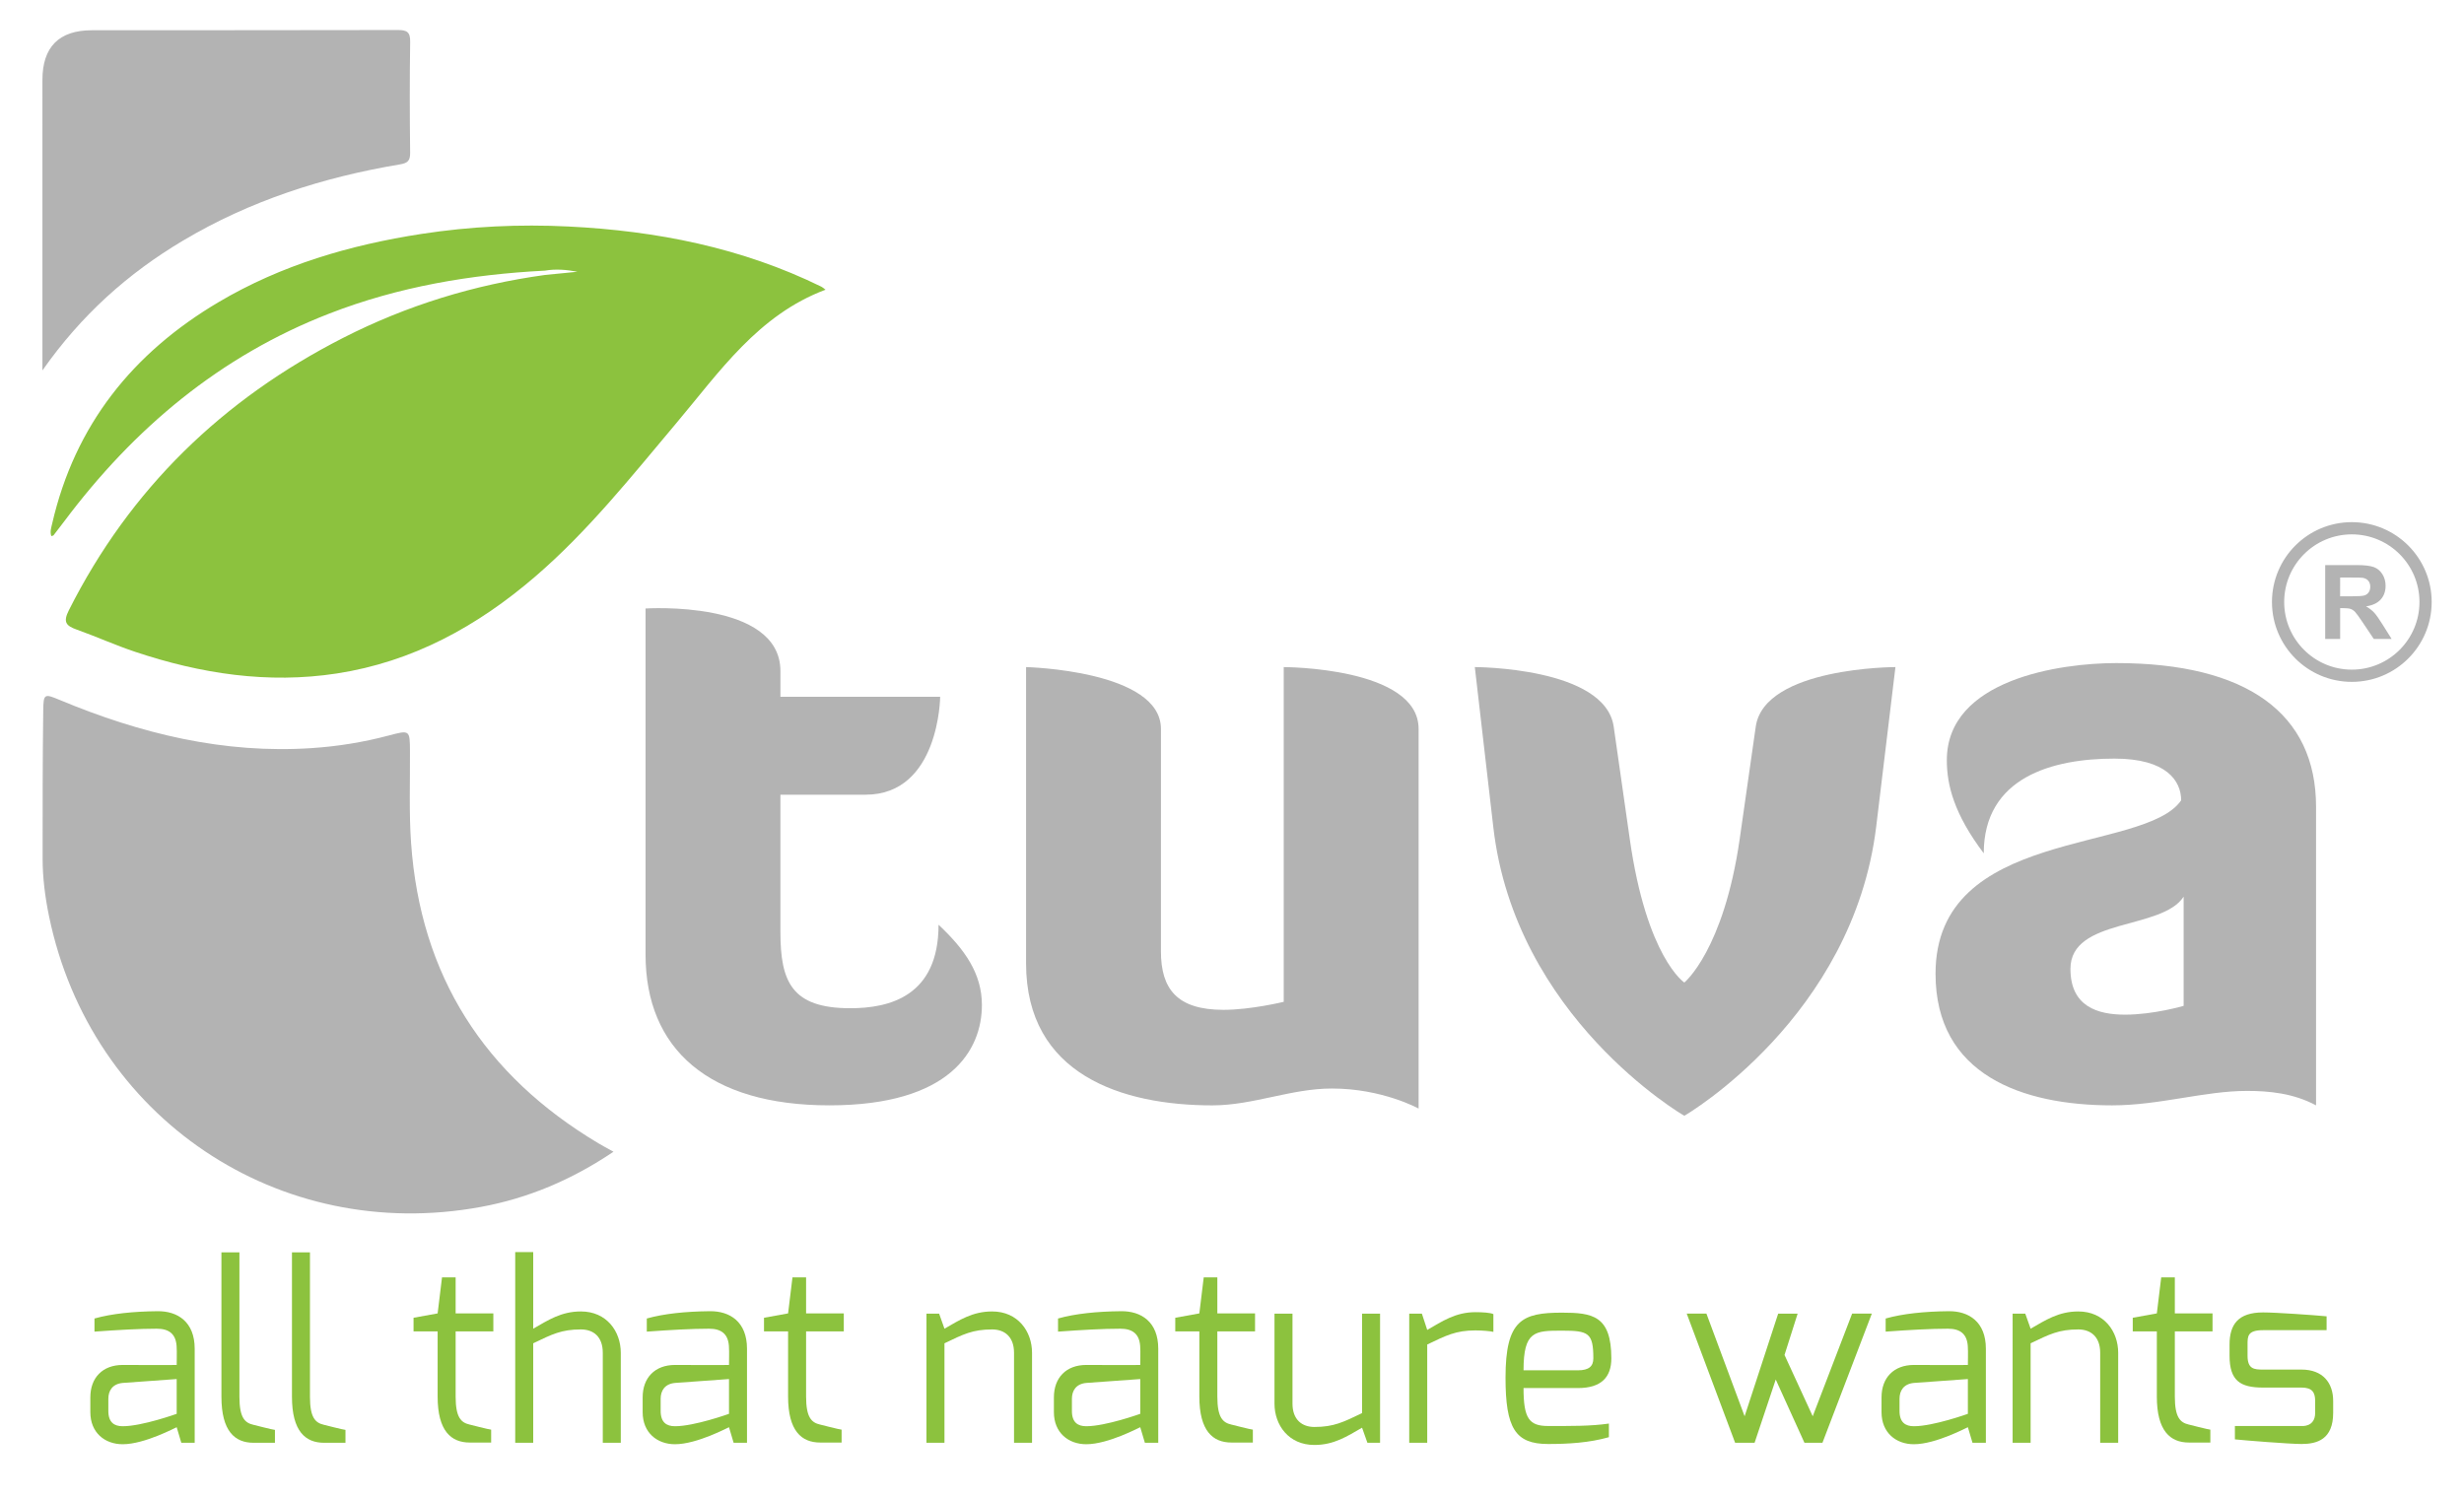
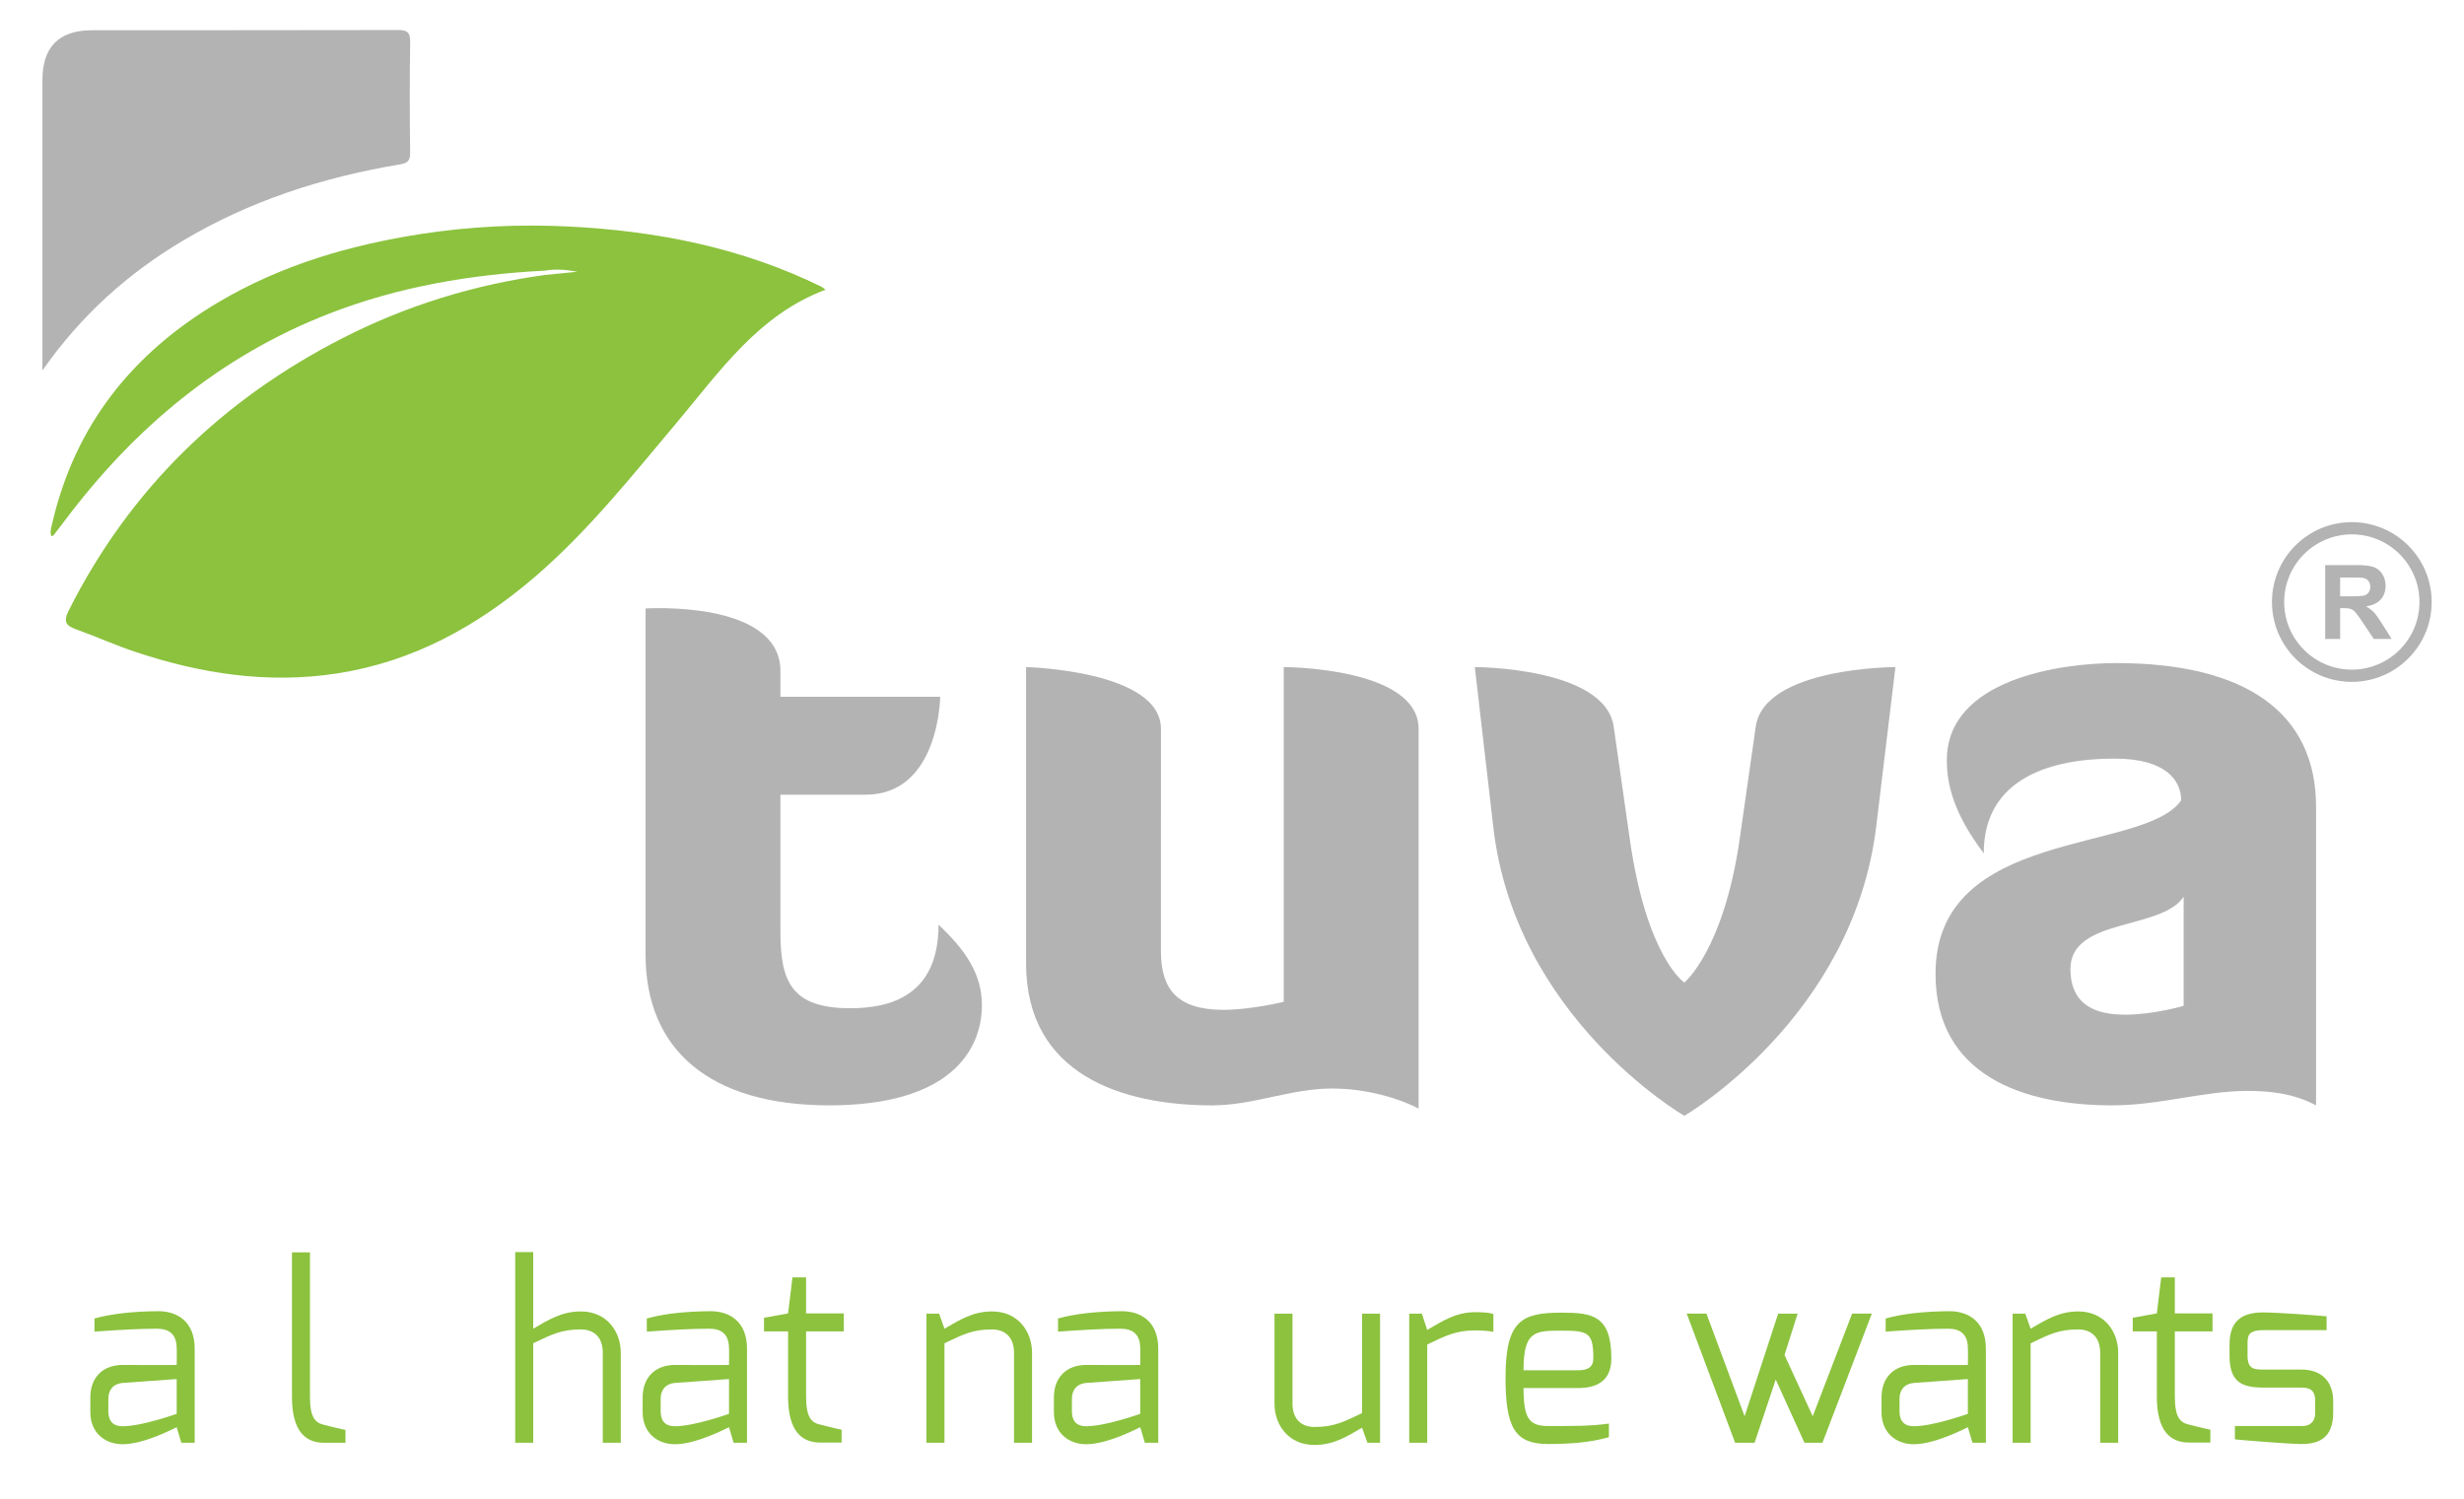
<svg xmlns="http://www.w3.org/2000/svg" version="1.1" id="Layer_1" x="0px" y="0px" width="366.5px" height="223px" viewBox="0 0 366.5 223" enable-background="new 0 0 366.5 223" xml:space="preserve">
  <g>
    <path fill="#8CC23E" d="M81.05,40.257c-11.001,0.566-21.75,2.378-32.072,6.389C32.709,52.967,19.925,63.708,9.557,77.548   c-0.526,0.704-1.064,1.396-1.604,2.092c-0.032,0.042-0.117,0.042-0.323,0.104c-0.222-0.652-0.009-1.25,0.134-1.871   C11.14,63.227,19.738,52.5,32.521,44.938c9.336-5.522,19.525-8.501,30.187-10.144c7.259-1.119,14.553-1.464,21.856-1.102   c13.076,0.646,25.752,3.138,37.614,8.956c0.175,0.086,0.322,0.23,0.616,0.446c-10.028,3.757-15.757,12.203-22.189,19.839   c-6.67,7.923-13.104,16.048-21.008,22.843c-8.591,7.387-18.211,12.672-29.505,14.405c-10.242,1.571-20.229,0.04-29.976-3.218   c-2.946-0.982-5.79-2.271-8.717-3.316c-1.585-0.566-2.042-1.113-1.155-2.875c9.097-18.052,22.861-31.367,40.778-40.507   c9.482-4.838,19.521-7.919,30.063-9.368c1.604-0.16,3.208-0.317,4.812-0.475C84.268,40.118,82.659,39.982,81.05,40.257z" />
-     <path fill="#B3B3B3" d="M91.25,171.324c-6.188,4.172-12.682,6.914-19.722,8.209c-30.089,5.541-58.03-13.28-64.228-43.213   c-0.589-2.853-0.964-5.746-0.962-8.662c0-7.312-0.002-14.625,0.093-21.935c0.033-2.557,0.164-2.56,2.464-1.599   c11.999,5.005,24.372,8.033,37.494,7.156c3.857-0.257,7.653-0.869,11.39-1.86c3.195-0.85,3.182-0.846,3.2,2.372   c0.028,4.533-0.151,9.087,0.166,13.603c1.393,19.776,10.908,34.562,27.862,44.67C89.646,170.445,90.299,170.793,91.25,171.324z" />
    <path fill="#B3B3B3" d="M6.309,55.101c0-1.21,0-1.795,0-2.38c0-13.608-0.003-27.214,0.002-40.823   C6.312,7.004,8.755,4.506,13.657,4.5c15.164-0.021,30.328,0.008,45.493-0.035c1.358-0.004,1.885,0.278,1.86,1.766   c-0.085,5.481-0.071,10.966-0.005,16.449c0.015,1.185-0.312,1.571-1.506,1.771c-11.422,1.907-22.306,5.401-32.304,11.356   C19.073,40.645,12.134,46.801,6.309,55.101z" />
    <g>
      <path fill="#B3B3B3" d="M96.021,90.515c0,0,20.06-1.313,20.06,9.312v3.822h23.761c0,0-0.119,14.565-11.104,14.565H116.08v20.418    c0,7.401,1.672,11.343,10.388,11.343c5.851,0,13.134-1.791,13.134-12.418c3.94,3.702,6.448,7.284,6.448,11.939    c0,6.688-4.657,14.926-22.687,14.926c-17.909,0-27.343-8.357-27.343-22.447V90.515L96.021,90.515z" />
      <path fill="#B3B3B3" d="M172.679,141.498c0,5.611,2.388,8.717,9.312,8.717c4.062,0,8.954-1.193,8.954-1.193V99.231    c0,0,20.061,0,20.061,9.194V164.9c0,0-5.373-2.981-12.896-2.981c-6.089,0-11.7,2.507-17.791,2.507    c-13.372,0-27.699-4.537-27.699-21.134V99.231c0,0,20.062,0.479,20.062,9.194L172.679,141.498L172.679,141.498z" />
      <path fill="#B3B3B3" d="M279.066,122.99c-3.463,28.299-28.298,42.865-28.536,42.982c-0.237-0.117-25.192-14.688-28.418-42.982    l-2.745-23.76c0,0,19.344,0,20.655,8.836l2.39,16.715c2.508,17.672,8.118,21.373,8.118,21.373s5.851-4.775,8.238-21.373    l2.388-16.715c1.313-8.836,20.774-8.836,20.774-8.836L279.066,122.99z" />
      <path fill="#B3B3B3" d="M295.066,126.932c-4.417-5.852-5.491-10.147-5.491-13.852c0-12.062,16.953-14.446,25.191-14.446    c19.463,0,29.729,7.522,29.729,21.372v44.417c-3.344-1.791-6.926-2.149-10.27-2.149c-6.328,0-13.018,2.149-20.062,2.149    c-13.373,0-26.268-4.537-26.268-19.581c0-21.852,31.043-17.791,36.535-25.791c0-2.865-2.148-6.209-9.91-6.209    C305.335,112.842,295.066,115.589,295.066,126.932z M324.798,133.379c-3.229,5.016-16.836,3.104-16.836,10.746    c0,5.611,4.06,6.807,8.118,6.807c4.3,0,8.718-1.313,8.718-1.313V133.379z" />
    </g>
    <path fill="#B3B3B3" d="M349.814,77.671c-6.56,0-11.878,5.317-11.878,11.879c0,6.56,5.318,11.878,11.878,11.878   s11.878-5.318,11.878-11.878C361.692,82.989,356.373,77.671,349.814,77.671z M349.814,99.61c-5.556,0-10.06-4.504-10.06-10.06   c0-5.558,4.504-10.062,10.06-10.062s10.062,4.504,10.062,10.062C359.876,95.106,355.369,99.61,349.814,99.61z" />
    <g>
      <g>
        <path fill="#B3B3B3" d="M345.855,95.041V84.057h4.668c1.173,0,2.024,0.1,2.56,0.296c0.53,0.198,0.957,0.55,1.276,1.054     c0.319,0.504,0.479,1.082,0.479,1.729c0,0.825-0.244,1.506-0.729,2.043c-0.485,0.537-1.21,0.874-2.173,1.015     c0.479,0.28,0.875,0.588,1.188,0.922c0.313,0.334,0.732,0.932,1.265,1.783l1.344,2.146h-2.651l-1.604-2.392     c-0.567-0.854-0.959-1.395-1.168-1.615c-0.209-0.223-0.434-0.372-0.666-0.454c-0.235-0.082-0.606-0.124-1.116-0.124h-0.449v4.585     L345.855,95.041L345.855,95.041z M348.073,88.703h1.644c1.062,0,1.729-0.047,1.989-0.137c0.267-0.091,0.474-0.244,0.623-0.467     c0.149-0.219,0.228-0.492,0.228-0.822c0-0.369-0.101-0.666-0.299-0.896c-0.193-0.229-0.476-0.371-0.836-0.434     c-0.181-0.021-0.718-0.035-1.615-0.035h-1.729L348.073,88.703L348.073,88.703z" />
      </g>
    </g>
  </g>
  <g>
    <path fill="#8CC23E" d="M13.438,207.85c0-2.895,1.809-4.812,4.812-4.812c0,0,8.032,0.036,8.032,0c0,0,0.036-2.388,0-2.424   c0-2.207-1.158-2.967-2.967-2.967c-2.604,0-5.752,0.181-9.262,0.435v-1.954c2.569-0.724,5.789-1.049,9.371-1.085   c3.002-0.036,5.535,1.592,5.535,5.571v14.001h-1.99l-0.688-2.315c-0.072,0-4.739,2.532-8.032,2.532c-2.641,0-4.812-1.7-4.812-4.775   V207.85z M18.249,212.155c2.895,0,8.032-1.846,8.032-1.846v-5.173l-8.032,0.578c-1.556,0.146-2.134,1.194-2.134,2.353v1.809   C16.115,211.612,17.019,212.155,18.249,212.155z" />
-     <path fill="#8CC23E" d="M32.936,186.287h2.677v21.49c0,3.147,0.832,3.871,2.062,4.161c0,0,2.967,0.76,3.22,0.76v1.917h-3.184   c-2.786,0-4.775-1.736-4.775-6.838V186.287z" />
    <path fill="#8CC23E" d="M43.427,186.287h2.677v21.49c0,3.147,0.832,3.871,2.062,4.161c0,0,2.967,0.76,3.22,0.76v1.917h-3.184   c-2.786,0-4.775-1.736-4.775-6.838V186.287z" />
-     <path fill="#8CC23E" d="M61.513,196.02l3.582-0.651l0.651-5.354h2.026v5.354h5.608v2.678h-5.608v9.695   c0,3.147,0.832,3.871,2.062,4.16c0,0,2.967,0.76,3.22,0.76v1.918h-3.184c-2.786,0-4.776-1.736-4.776-6.838v-9.695h-3.582V196.02z" />
    <path fill="#8CC23E" d="M76.635,186.251h2.677v11.396c2.207-1.267,4.16-2.568,7.091-2.568c3.835,0,5.933,2.967,5.933,6.15v13.386   h-2.677v-13.386c0-2.388-1.375-3.474-3.256-3.474c-2.895,0-4.305,0.724-7.091,2.062v14.797h-2.677V186.251z" />
    <path fill="#8CC23E" d="M95.59,207.85c0-2.895,1.809-4.812,4.812-4.812c0,0,8.032,0.036,8.032,0c0,0,0.036-2.388,0-2.424   c0-2.207-1.158-2.967-2.967-2.967c-2.604,0-5.752,0.181-9.262,0.435v-1.954c2.569-0.724,5.789-1.049,9.371-1.085   c3.002-0.036,5.535,1.592,5.535,5.571v14.001h-1.99l-0.688-2.315c-0.072,0-4.739,2.532-8.032,2.532c-2.641,0-4.812-1.7-4.812-4.775   V207.85z M100.401,212.155c2.895,0,8.032-1.846,8.032-1.846v-5.173l-8.032,0.578c-1.556,0.146-2.134,1.194-2.134,2.353v1.809   C98.267,211.612,99.171,212.155,100.401,212.155z" />
    <path fill="#8CC23E" d="M113.64,196.02l3.582-0.651l0.651-5.354h2.026v5.354h5.608v2.678h-5.608v9.695   c0,3.147,0.832,3.871,2.062,4.16c0,0,2.967,0.76,3.22,0.76v1.918h-3.184c-2.786,0-4.776-1.736-4.776-6.838v-9.695h-3.582V196.02z" />
    <path fill="#8CC23E" d="M137.805,195.404h1.881l0.796,2.243c2.207-1.267,4.16-2.568,7.091-2.568c3.835,0,5.933,2.967,5.933,6.15   v13.386h-2.677v-13.386c0-2.388-1.411-3.474-3.256-3.474c-2.895,0-4.305,0.724-7.091,2.062v14.797h-2.677V195.404z" />
    <path fill="#8CC23E" d="M156.76,207.85c0-2.895,1.809-4.812,4.812-4.812c0,0,8.032,0.036,8.032,0c0,0,0.036-2.388,0-2.424   c0-2.207-1.158-2.967-2.967-2.967c-2.604,0-5.752,0.181-9.262,0.435v-1.954c2.569-0.724,5.789-1.049,9.371-1.085   c3.002-0.036,5.535,1.592,5.535,5.571v14.001h-1.99l-0.688-2.315c-0.072,0-4.739,2.532-8.032,2.532c-2.641,0-4.812-1.7-4.812-4.775   V207.85z M161.572,212.155c2.895,0,8.032-1.846,8.032-1.846v-5.173l-8.032,0.578c-1.556,0.146-2.134,1.194-2.134,2.353v1.809   C159.438,211.612,160.342,212.155,161.572,212.155z" />
-     <path fill="#8CC23E" d="M174.811,196.02l3.582-0.651l0.651-5.354h2.026v5.354h5.608v2.678h-5.608v9.695   c0,3.147,0.832,3.871,2.062,4.16c0,0,2.967,0.76,3.22,0.76v1.918h-3.183c-2.786,0-4.776-1.736-4.776-6.838v-9.695h-3.582V196.02z" />
    <path fill="#8CC23E" d="M189.57,195.404h2.678v13.386c0,2.389,1.411,3.474,3.256,3.474c2.895,0,4.306-0.724,7.091-2.062v-14.797   h2.678v19.211h-1.882l-0.796-2.243c-2.207,1.267-4.16,2.568-7.091,2.568c-3.835,0-5.934-2.966-5.934-6.15V195.404z" />
    <path fill="#8CC23E" d="M209.611,195.404h1.881l0.796,2.424c2.207-1.266,4.197-2.641,7.164-2.641c1.049,0,2.242,0.072,2.677,0.289   v2.642c-0.435-0.109-1.628-0.218-2.677-0.218c-2.895,0-4.378,0.76-7.164,2.099v14.616h-2.677V195.404z" />
    <path fill="#8CC23E" d="M232.329,195.26c4.522,0,7.345,0.434,7.345,6.802c0,2.785-1.483,4.413-4.957,4.413h-8.104   c0,4.522,0.832,5.645,3.654,5.645c3.328,0,6.331,0.036,9.044-0.362v2.026c-2.931,0.832-6.042,1.013-9.044,1.013   c-4.885,0-6.332-2.352-6.332-9.877C223.936,196.345,226.397,195.26,232.329,195.26z M234.717,203.834   c1.592,0,2.279-0.579,2.279-1.772c0-3.799-0.724-4.125-4.631-4.125c-4.088,0-5.752,0.036-5.752,5.897H234.717z" />
    <path fill="#8CC23E" d="M253.817,195.404l5.68,15.268l4.993-15.268h2.894l-1.953,6.15l4.196,9.117l5.861-15.268h2.931   l-7.345,19.211h-2.677l-4.27-9.406l-3.147,9.406h-2.895l-7.199-19.211H253.817z" />
    <path fill="#8CC23E" d="M279.863,207.85c0-2.895,1.809-4.812,4.812-4.812c0,0,8.032,0.036,8.032,0c0,0,0.036-2.388,0-2.424   c0-2.207-1.158-2.967-2.967-2.967c-2.605,0-5.753,0.181-9.262,0.435v-1.954c2.568-0.724,5.788-1.049,9.37-1.085   c3.003-0.036,5.535,1.592,5.535,5.571v14.001h-1.99l-0.687-2.315c-0.073,0-4.74,2.532-8.032,2.532c-2.641,0-4.812-1.7-4.812-4.775   V207.85z M284.674,212.155c2.895,0,8.032-1.846,8.032-1.846v-5.173l-8.032,0.578c-1.556,0.146-2.135,1.194-2.135,2.353v1.809   C282.539,211.612,283.445,212.155,284.674,212.155z" />
    <path fill="#8CC23E" d="M299.361,195.404h1.881l0.796,2.243c2.207-1.267,4.161-2.568,7.091-2.568c3.835,0,5.934,2.967,5.934,6.15   v13.386h-2.677v-13.386c0-2.388-1.411-3.474-3.257-3.474c-2.894,0-4.305,0.724-7.091,2.062v14.797h-2.677V195.404z" />
    <path fill="#8CC23E" d="M317.231,196.02l3.582-0.651l0.65-5.354h2.026v5.354h5.607v2.678h-5.607v9.695   c0,3.147,0.832,3.871,2.062,4.16c0,0,2.967,0.76,3.22,0.76v1.918h-3.184c-2.786,0-4.775-1.736-4.775-6.838v-9.695h-3.582V196.02z" />
    <path fill="#8CC23E" d="M331.628,199.999c0-2.967,1.267-4.775,4.992-4.775c1.882,0,7.562,0.397,9.443,0.579v2.062h-9.443   c-2.315,0-2.315,0.904-2.315,2.135v1.664c0,1.99,0.978,2.062,2.315,2.062h5.717c3.147,0,4.703,1.953,4.703,4.667v1.772   c0,3.943-2.388,4.631-4.703,4.631c-1.773,0-8.538-0.542-9.913-0.688v-1.989h9.913c0,0,2.025,0.217,2.025-1.954v-1.772   c0-1.267-0.434-1.99-2.025-1.99h-5.717c-3.4,0-4.992-1.013-4.992-4.739V199.999z" />
  </g>
</svg>